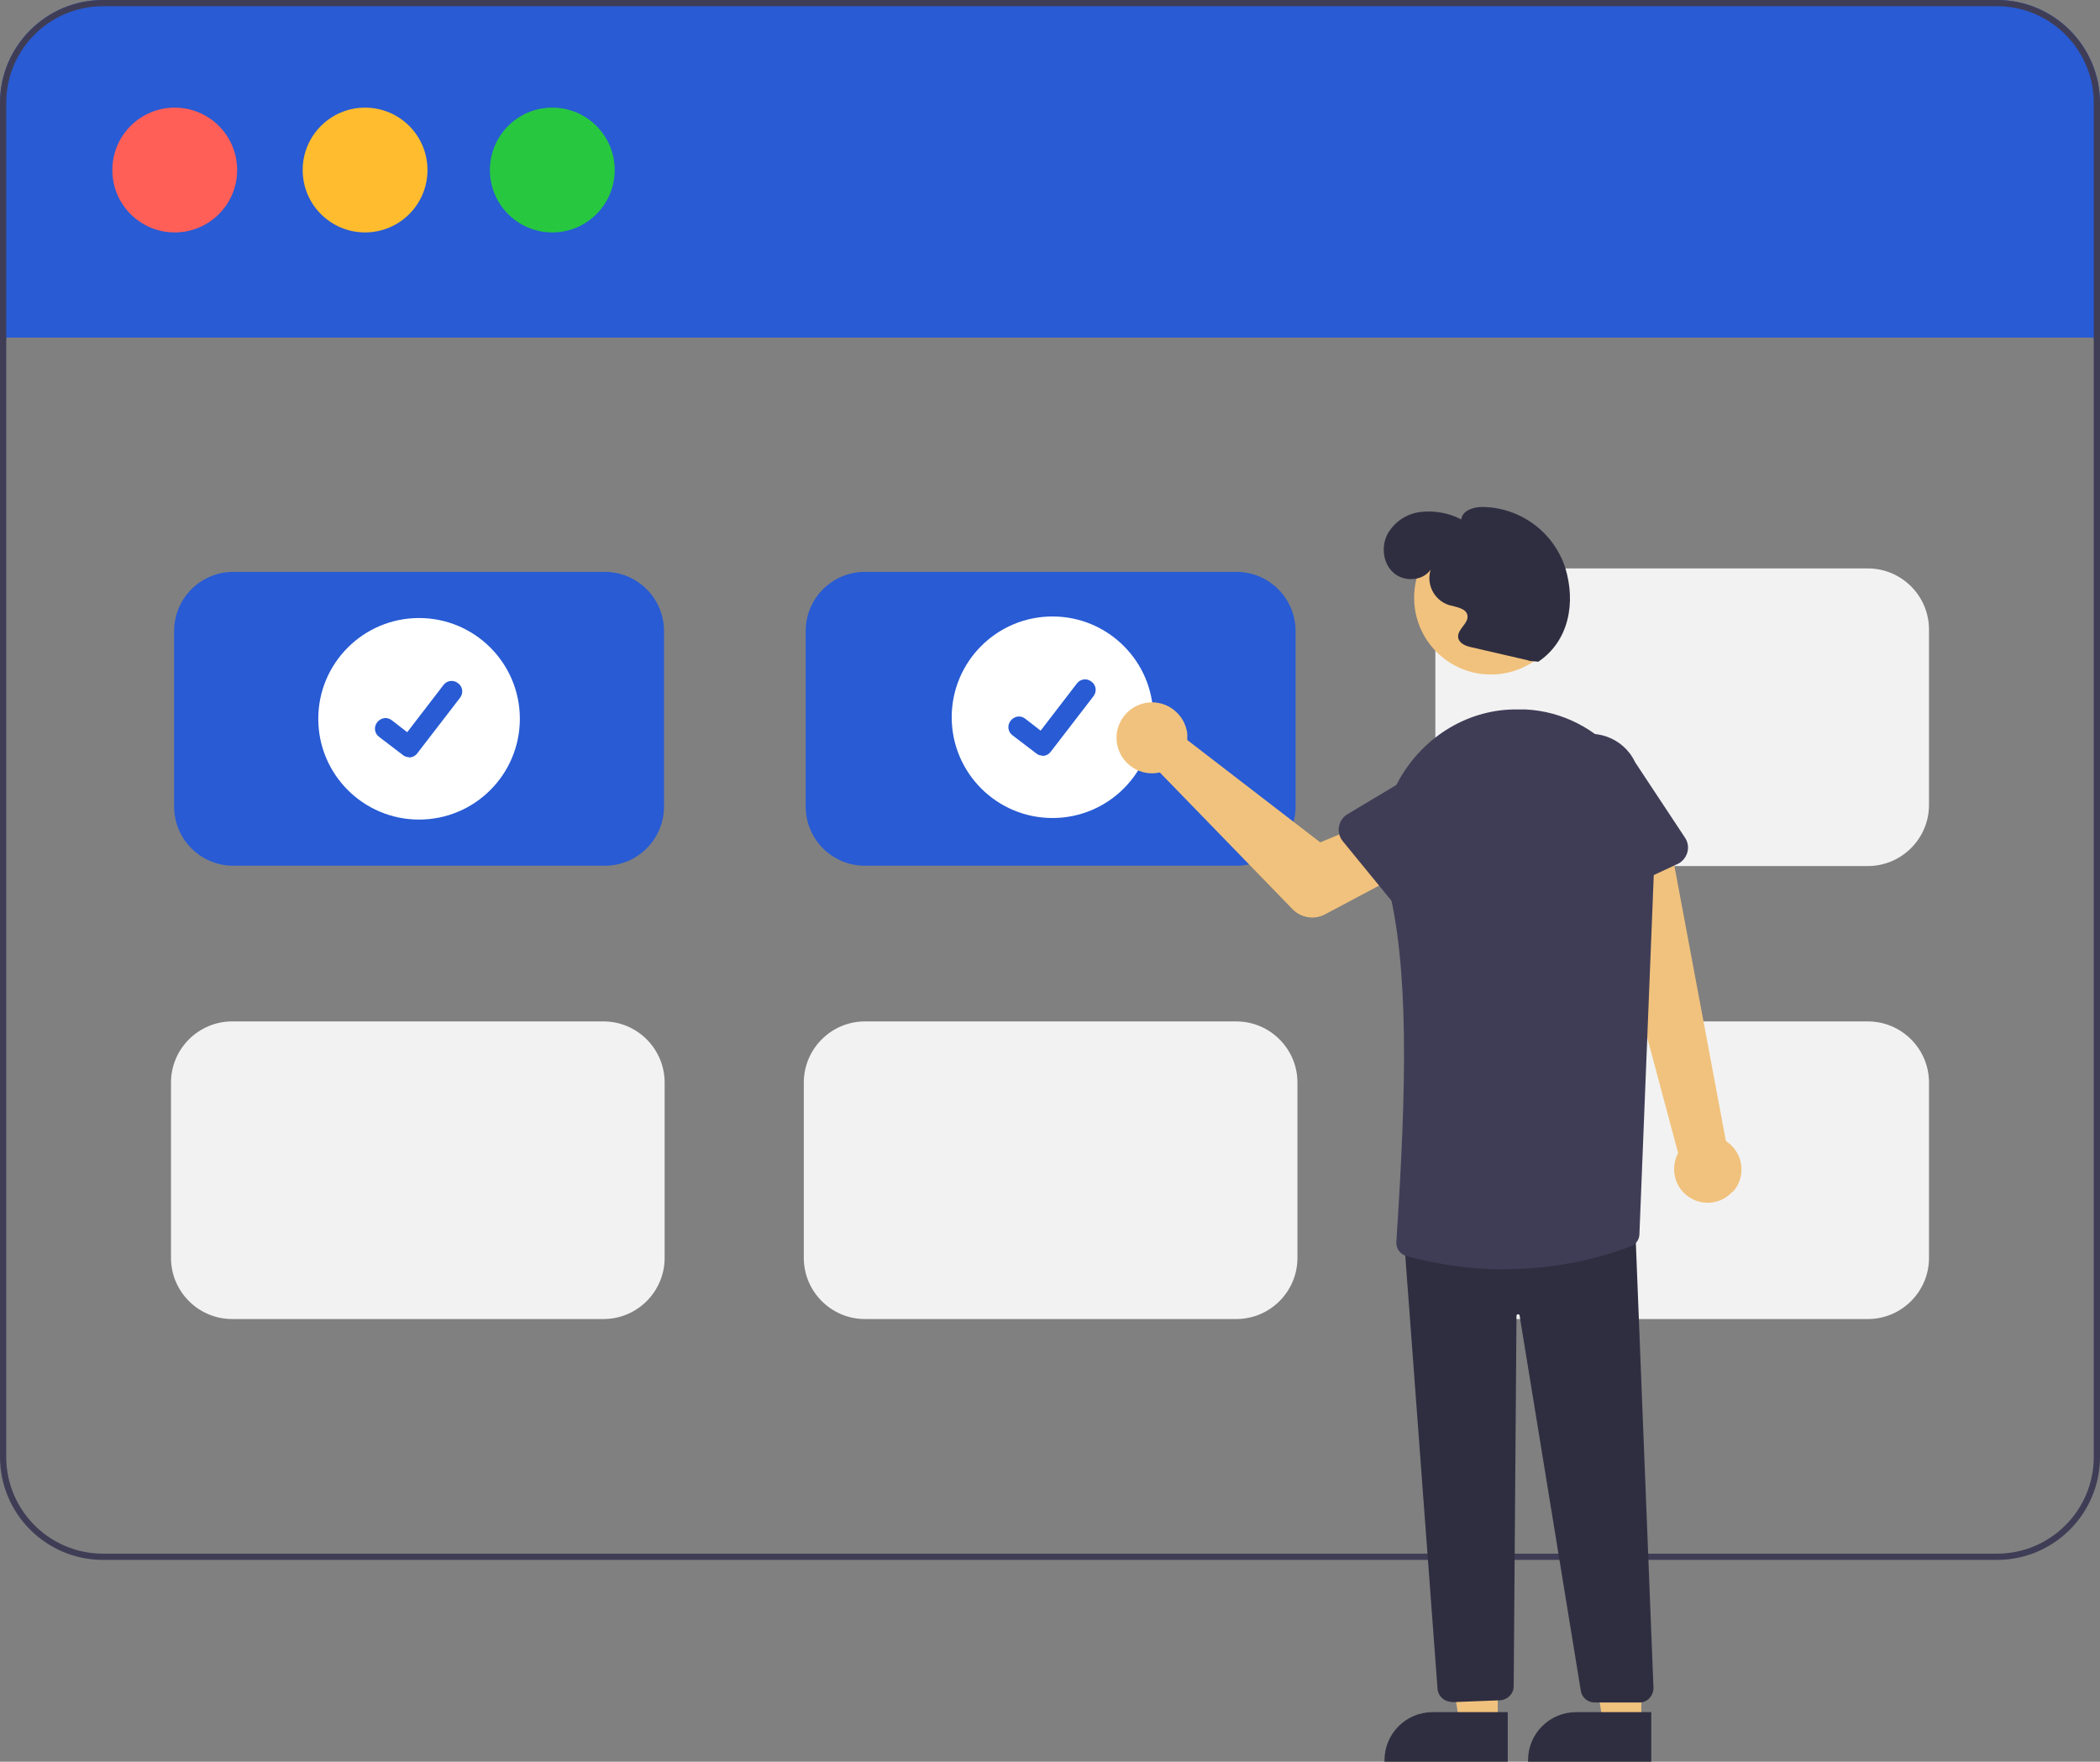
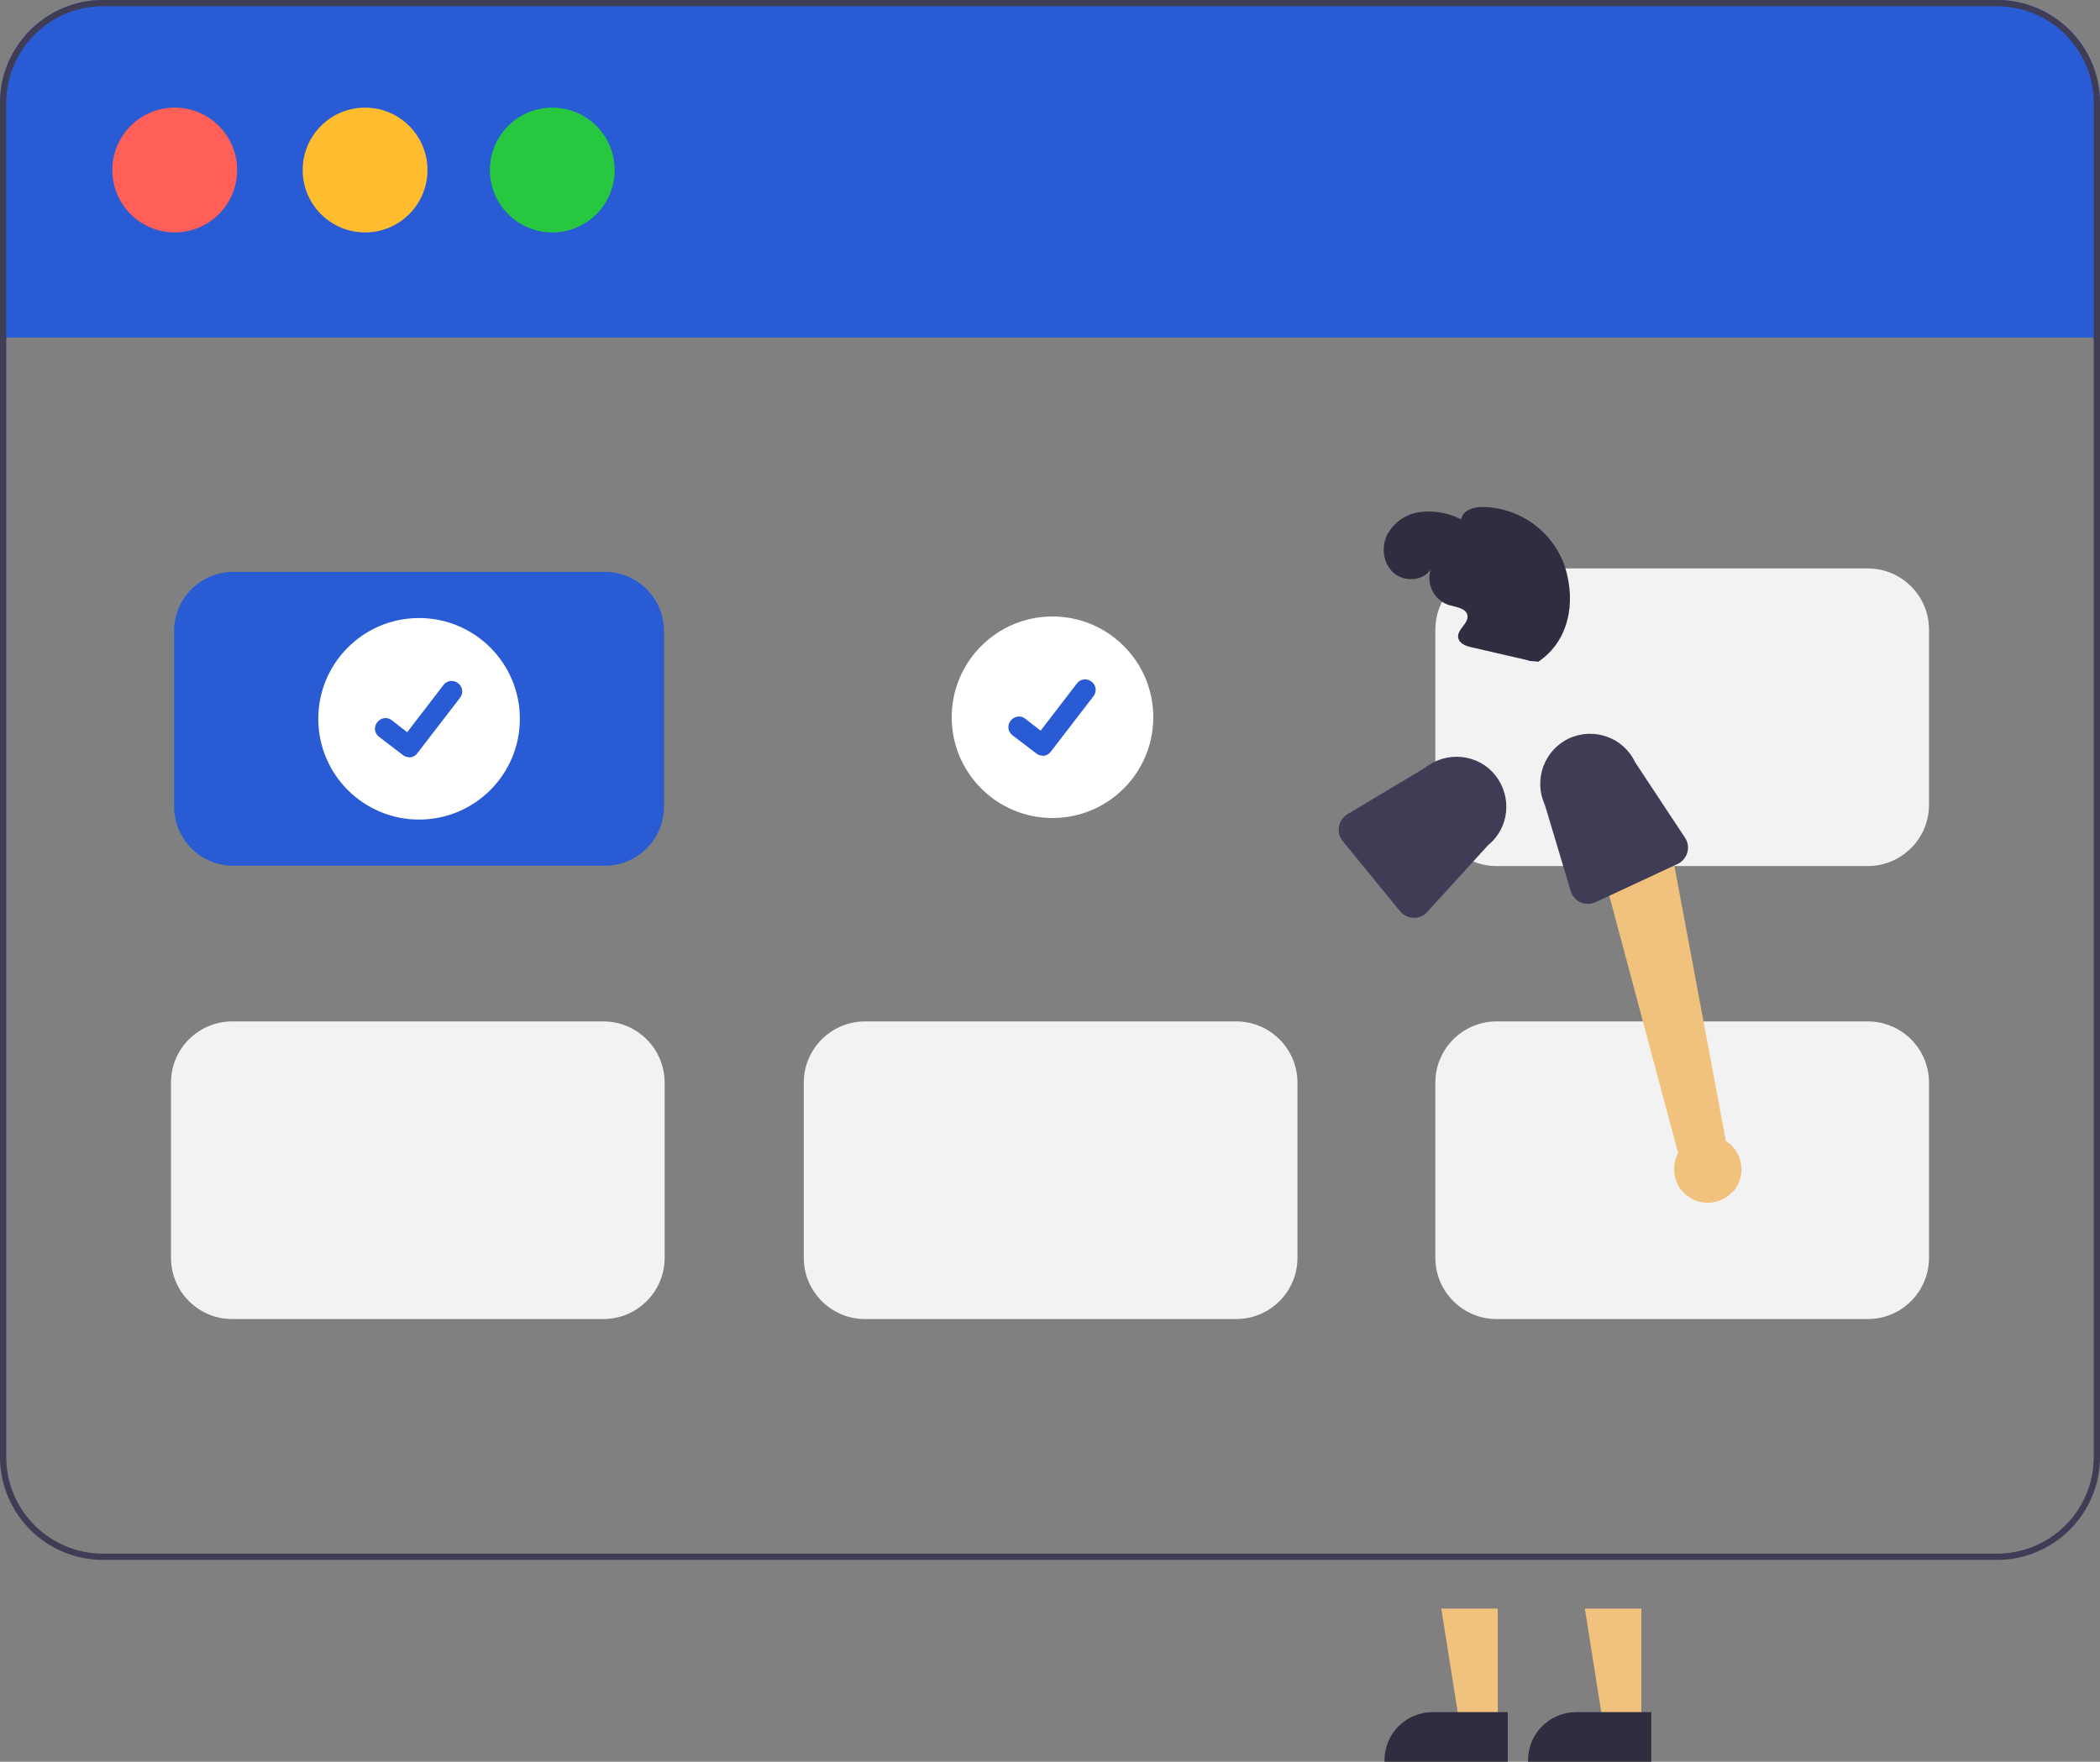
<svg xmlns="http://www.w3.org/2000/svg" id="Layer_1" data-name="Layer 1" viewBox="0 0 673 564.7">
  <rect x="0" y="0" width="673" height="564.7" fill="#808080" stroke="none" />
  <defs>
    <style>      .cls-1 {        fill: #285bd4;      }      .cls-1, .cls-2, .cls-3, .cls-4, .cls-5, .cls-6, .cls-7, .cls-8, .cls-9 {        stroke-width: 0px;      }      .cls-2 {        fill: #3f3d56;      }      .cls-3 {        fill: #f1c27d;      }      .cls-4 {        fill: #febc2e;      }      .cls-5 {        fill: #f2f2f2;      }      .cls-6 {        fill: #2f2e41;      }      .cls-7 {        fill: #27c840;      }      .cls-8 {        fill: #fff;      }      .cls-9 {        fill: #ff5f57;      }    </style>
  </defs>
  <path class="cls-1" d="M673,33v76h-2v-.8H2v.8H0V33C0,14.8,14.8,0,33,0h607c18.2,0,33,14.8,33,33Z" />
  <path class="cls-2" d="M640,0H33C14.8,0,0,14.8,0,33v434c0,18.2,14.8,33,33,33h607c18.2,0,33-14.8,33-33V33c0-18.2-14.8-33-33-33ZM671,467c0,17.1-13.9,31-31,31H33c-17.1,0-31-13.9-31-31V33C2,15.9,15.9,2,33,2h607c17.1,0,31,13.9,31,31v434Z" />
  <path class="cls-1" d="M193.8,277.5h-119c-10.5,0-19-8.5-19-19v-56.2c0-10.5,8.5-19,19-19h119c10.5,0,19,8.5,19,19v56.2c0,10.5-8.5,19-19,19Z" />
-   <path class="cls-1" d="M396.2,277.5h-119c-10.5,0-19-8.5-19-19v-56.2c0-10.5,8.5-19,19-19h119c10.5,0,19,8.5,19,19v56.2c0,10.5-8.5,19-19,19Z" />
  <path class="cls-5" d="M396.2,422.8h-119c-10.8,0-19.6-8.8-19.6-19.6v-56.2c0-10.8,8.8-19.6,19.6-19.6h119c10.8,0,19.6,8.8,19.6,19.6v56.2c0,10.8-8.8,19.6-19.6,19.6Z" />
  <path class="cls-5" d="M193.4,422.8h-119c-10.8,0-19.6-8.8-19.6-19.6v-56.2c0-10.8,8.8-19.6,19.6-19.6h119c10.8,0,19.6,8.8,19.6,19.6v56.2c0,10.8-8.8,19.6-19.6,19.6Z" />
  <path class="cls-5" d="M598.6,422.8h-119c-10.8,0-19.6-8.8-19.6-19.6v-56.2c0-10.8,8.8-19.6,19.6-19.6h119c10.8,0,19.6,8.8,19.6,19.6v56.2c0,10.8-8.8,19.6-19.6,19.6Z" />
  <path class="cls-5" d="M598.6,277.6h-119c-10.8,0-19.6-8.8-19.6-19.6v-56.2c0-10.8,8.8-19.6,19.6-19.6h119c10.8,0,19.6,8.8,19.6,19.6v56.2c0,10.8-8.8,19.6-19.6,19.6Z" />
  <circle class="cls-8" cx="134.3" cy="230.4" r="32.3" />
  <path class="cls-1" d="M131.1,242.7c-.7,0-1.4-.2-2-.7h0l-7.6-5.8c-1.5-1.1-1.8-3.2-.6-4.7s3.2-1.8,4.7-.6h0l4.9,3.8,11.6-15.1c1.1-1.5,3.2-1.8,4.7-.6h0c1.5,1.1,1.8,3.2.6,4.7l-13.7,17.8c-.6.8-1.6,1.3-2.7,1.3h0Z" />
  <circle class="cls-8" cx="337.3" cy="229.9" r="32.3" />
  <path class="cls-1" d="M334.1,242.2c-.7,0-1.4-.2-2-.7h0l-7.6-5.8c-1.5-1.1-1.8-3.2-.6-4.7s3.2-1.8,4.7-.6h0l4.9,3.8,11.6-15.1c1.1-1.5,3.2-1.8,4.7-.6h0c1.5,1.1,1.8,3.2.6,4.7l-13.7,17.8c-.6.8-1.6,1.3-2.7,1.3h.1Z" />
  <path class="cls-3" d="M555.3,382.1c4-4.4,3.7-11.2-.7-15.2-.5-.4-1-.8-1.5-1.2l-18-96.2-21.9,8.1,24.6,92c-2.8,5.2-.9,11.8,4.3,14.6,4.4,2.4,9.8,1.5,13.2-2.3h0v.2Z" />
-   <path class="cls-3" d="M380.5,235.4v1.8l42.6,32.8,12.1-5,9.9,17.2-20.5,10.9c-3.4,1.8-7.6,1.1-10.3-1.6l-42.6-43.9c-6.1,1.4-12.2-2.5-13.6-8.6s2.5-12.2,8.6-13.6c6.1-1.4,12.2,2.5,13.6,8.6.1.5.2.9.2,1.4h0Z" />
  <polygon class="cls-3" points="480 552.8 467.8 552.8 461.9 515.6 480 515.6 480 552.8" />
  <path class="cls-6" d="M483.2,564.7h-39.5v-.5c0-8.5,6.9-15.4,15.4-15.4h24.1v15.9Z" />
  <polygon class="cls-3" points="526 552.8 513.8 552.8 507.9 515.6 526 515.6 526 552.8" />
  <path class="cls-6" d="M529.2,564.7h-39.5v-.5c0-8.5,6.9-15.4,15.4-15.4h24.1v15.9Z" />
-   <path class="cls-6" d="M465.2,545.5c-2.3,0-4.3-1.8-4.5-4.1l-10.7-143.7h.5l73.5-6.1v.5l5.9,148.9c0,2.5-1.8,4.6-4.3,4.7h-14.6c-2.2,0-4.1-1.6-4.4-3.8l-19.6-120.2c0-.3-.3-.5-.6-.4-.2,0-.4.2-.4.5l-.9,118.7c0,2.4-1.9,4.3-4.3,4.5l-15.4.6h-.2Z" />
-   <circle class="cls-3" cx="477.8" cy="191.6" r="24.6" />
-   <path class="cls-2" d="M482.5,406.9c-10.7,0-21.4-1.5-31.8-4.3-2.1-.6-3.4-2.6-3.2-4.7,3.3-49.7,4.1-88.3-2.9-114.9-3-11.4-1.6-23.3,3.7-32.9,8-14.3,22.7-23,38.3-22.7h2.3c23.8,1.2,42.3,22.7,41.3,47.9l-4.8,120.2c0,1.8-1.1,3.4-2.8,4-12.8,4.8-26.4,7.3-40.1,7.3h0Z" />
  <path class="cls-2" d="M448.7,292.1l-18.4-22.5c-2-2.5-1.6-6.1.8-8.1.2-.2.5-.3.7-.5l24.9-14.9c6.9-5.5,17-4.5,22.5,2.4s4.5,16.9-2.3,22.4l-19.5,21.4c-2.1,2.4-5.8,2.5-8.1.4l-.6-.6h0Z" />
  <path class="cls-2" d="M506.6,289.3c-1.5-.7-2.7-2-3.2-3.6l-8.3-27.7c-3.7-8-.3-17.5,7.7-21.3,8-3.7,17.5-.3,21.2,7.6l16,24.2c1.8,2.7,1,6.2-1.6,8-.2.2-.5.3-.7.4l-26.4,12.3c-1.5.7-3.3.7-4.8,0h0Z" />
  <path class="cls-6" d="M489.9,211.7l-18.2-4.2c-1.9-.4-4.1-1.2-4.4-3.2-.3-2.6,3.3-4.4,3-6.9s-3.7-2.8-6.1-3.5c-4.6-1.6-7.2-6.6-5.7-11.3-2.6,3.7-8.5,4-11.9,1s-4-8.3-2-12.3c2.2-4,6.2-6.7,10.7-7.2s9,.3,13,2.4c.3-2.8,3.8-4,6.7-4,12.1.1,22.8,7.9,26.6,19.4,3.5,11.3,1.2,23.6-8.6,30.2l-3.2-.3h.1Z" />
  <circle class="cls-9" cx="56" cy="54.5" r="20" />
  <circle class="cls-7" cx="177" cy="54.5" r="20" />
  <circle class="cls-4" cx="117" cy="54.5" r="20" />
</svg>